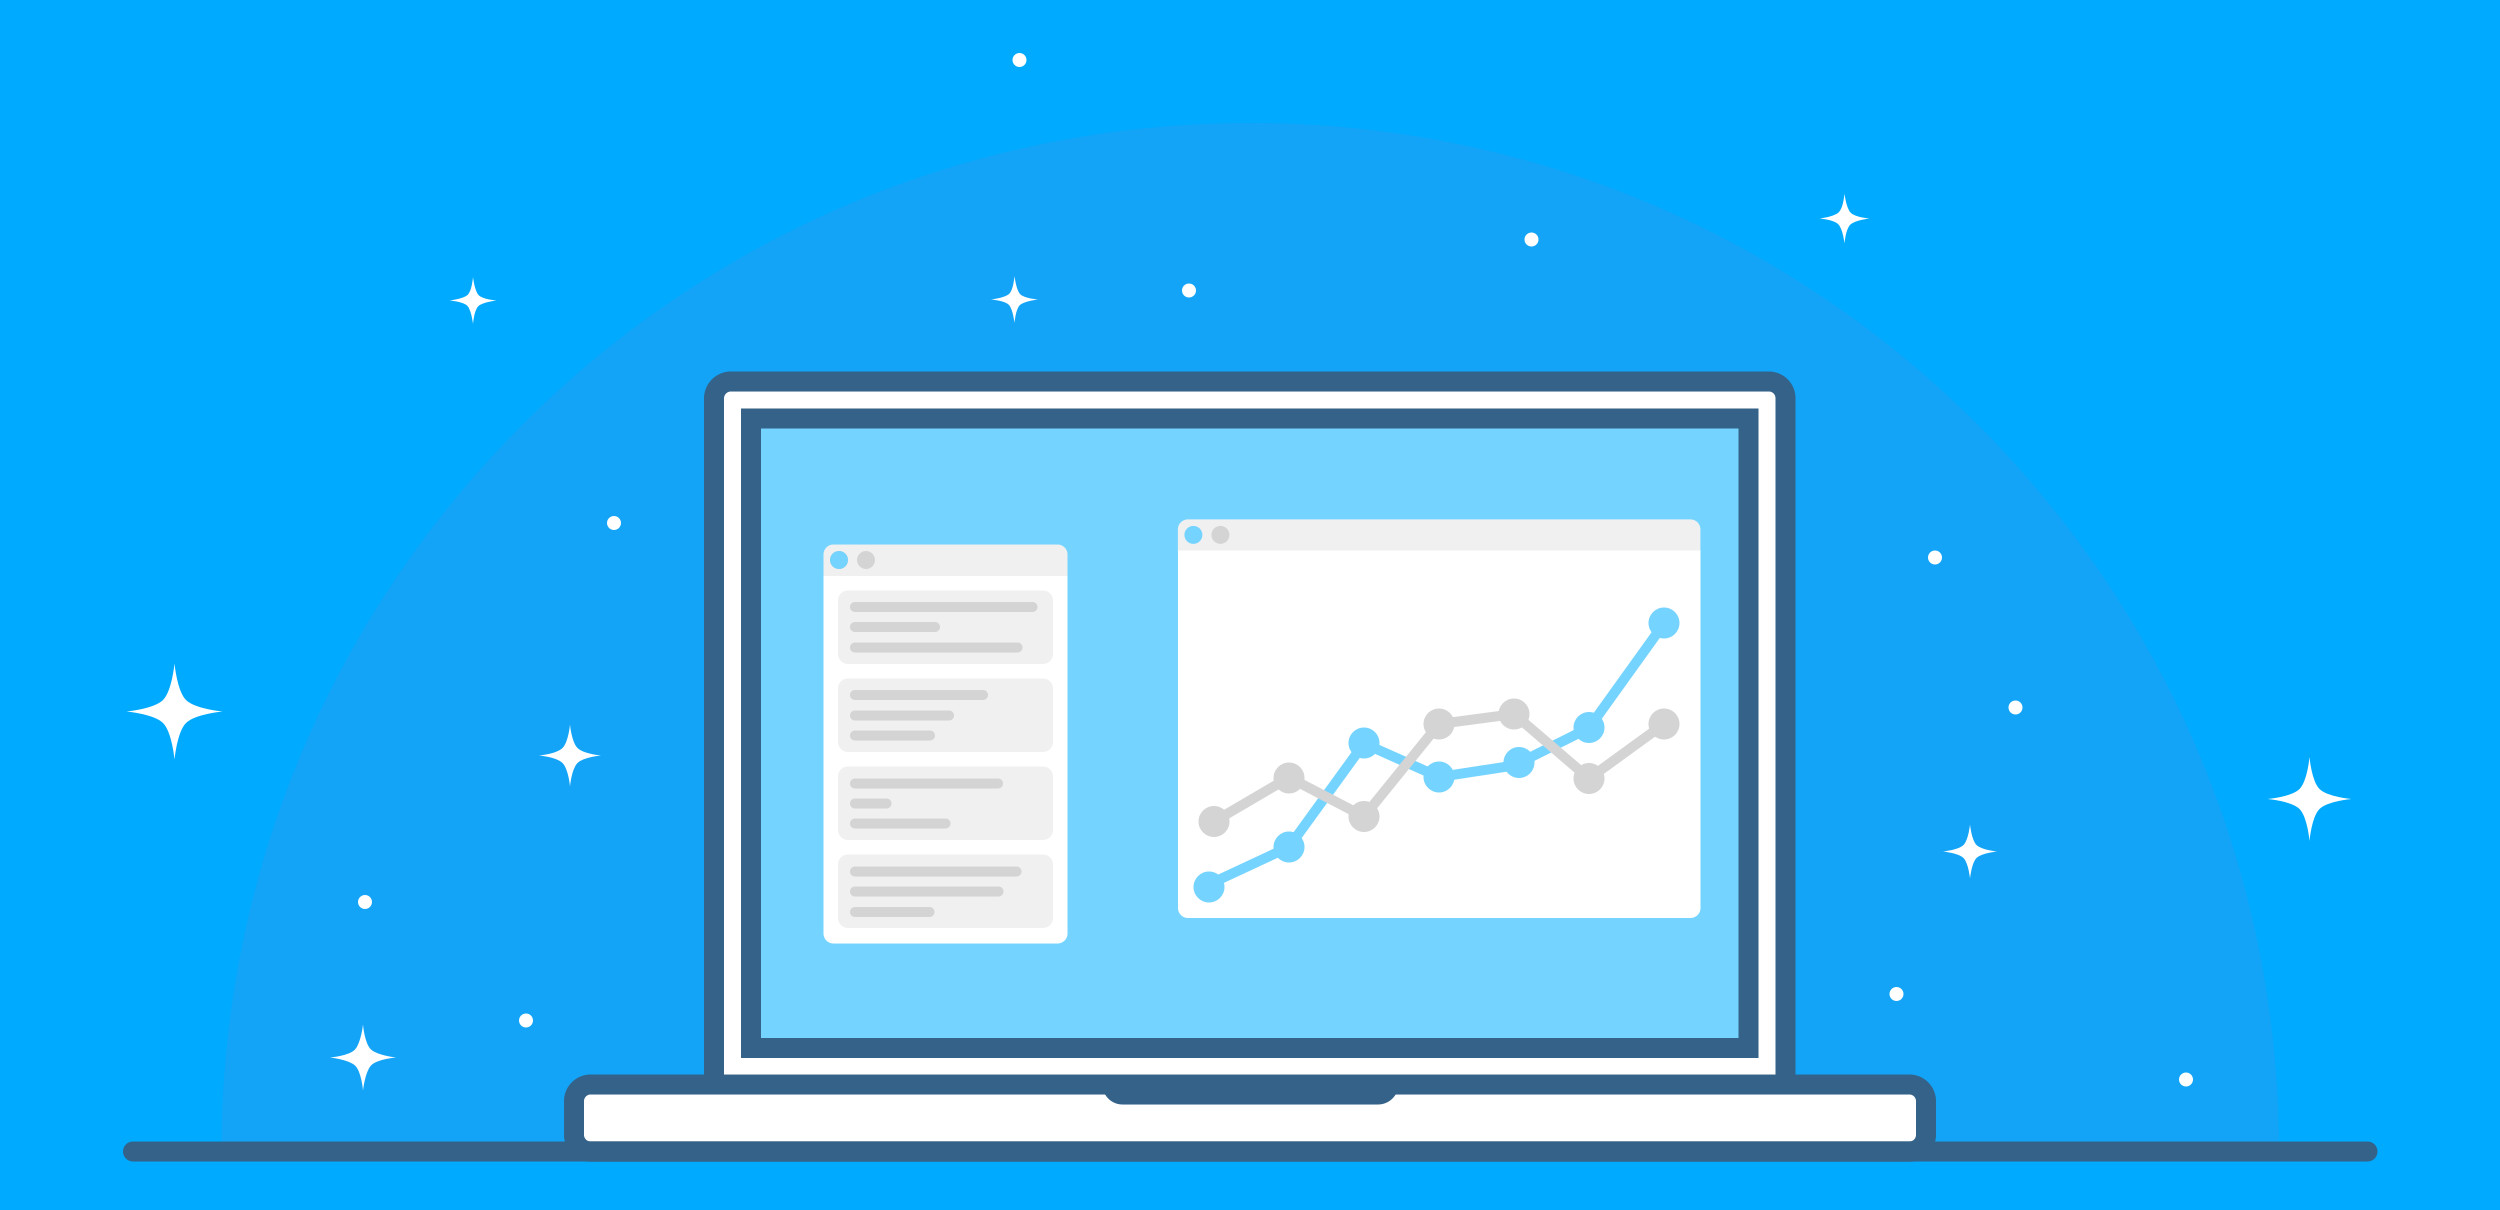
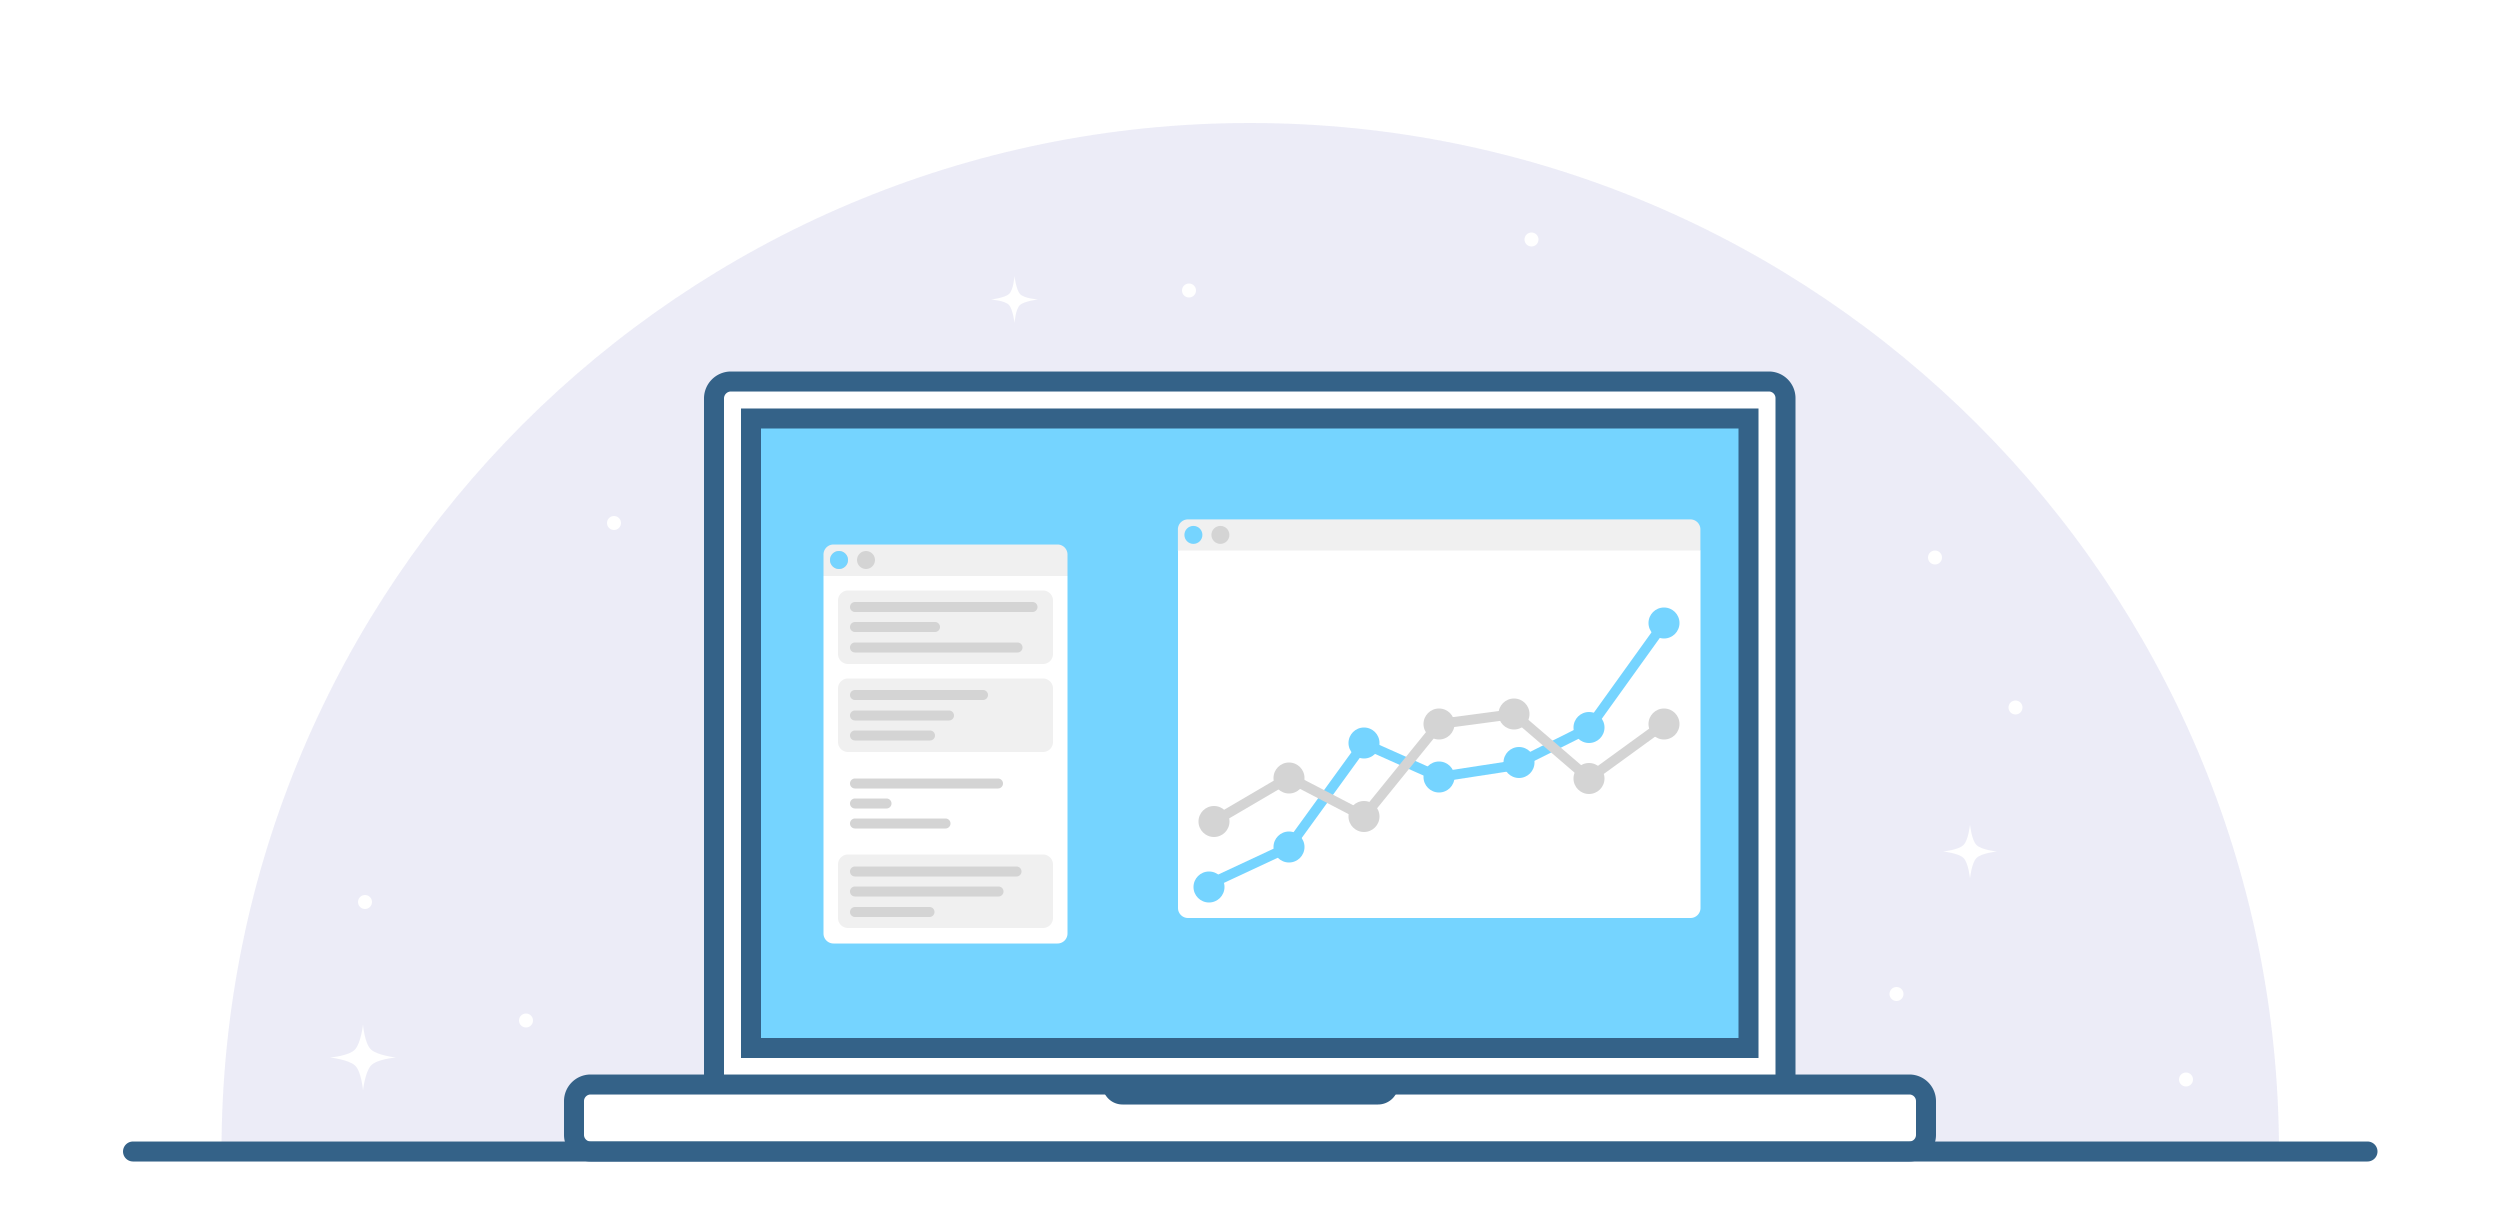
<svg xmlns="http://www.w3.org/2000/svg" viewBox="0 0 500 242">
  <defs>
    <style>.cls-1{fill:#0af;}.cls-2{fill:#8181cd;fill-opacity:0.15;}.cls-11,.cls-2,.cls-3,.cls-5,.cls-6,.cls-7,.cls-8{fill-rule:evenodd;}.cls-14,.cls-3,.cls-8{fill:#fff;}.cls-3,.cls-4,.cls-6{stroke:#346288;stroke-width:4px;}.cls-10,.cls-4{fill:#75d4ff;}.cls-5{fill:#346288;}.cls-6{fill:#4b5420;}.cls-12,.cls-13,.cls-6{stroke-linecap:round;stroke-linejoin:round;}.cls-7{fill:#f0f0f0;}.cls-11,.cls-9{fill:#d4d4d4;}.cls-12,.cls-13{fill:none;stroke-width:2px;}.cls-12{stroke:#75d4ff;}.cls-13{stroke:#d4d4d4;}</style>
  </defs>
  <title>Recurso 22</title>
  <g id="Capa_2" data-name="Capa 2">
    <g id="svg2">
      <g id="layer1">
-         <rect id="rect4133" class="cls-1" width="500" height="242" />
-       </g>
+         </g>
      <g id="layer2">
        <path id="path4170" class="cls-2" d="M250,24.6c-113.6,0-205.7,92.1-205.7,205.7H455.8C455.7,116.7,363.6,24.6,250,24.6Z" />
        <path id="rect4136" class="cls-3" d="M146.1,76.3H353.8a3.33,3.33,0,0,1,3.3,3.3V222.5a3.33,3.33,0,0,1-3.3,3.3H146.1a3.33,3.33,0,0,1-3.3-3.3V79.6A3.4,3.4,0,0,1,146.1,76.3Z" />
        <path id="rect4138" class="cls-3" d="M118.1,216.9H381.9a3.33,3.33,0,0,1,3.3,3.3V227a3.33,3.33,0,0,1-3.3,3.3H118.1a3.33,3.33,0,0,1-3.3-3.3v-6.8A3.33,3.33,0,0,1,118.1,216.9Z" />
        <rect id="rect4136-3" class="cls-4" x="150.2" y="83.7" width="199.5" height="125.9" />
        <path id="rect4161" class="cls-5" d="M220.5,216.9a4,4,0,0,0,4.1,4h51a4.1,4.1,0,0,0,4.1-4Z" />
        <path id="path4168" class="cls-6" d="M26.6,230.3H473.5" />
        <path id="rect4209" class="cls-7" d="M166.7,108.9a2,2,0,0,0-2,2v4.3l24.4,2.9,24.4-2.9v-4.3a2,2,0,0,0-2-2Z" />
        <path id="rect4177" class="cls-8" d="M164.7,115.2v71.5a2,2,0,0,0,2,2h44.8a2,2,0,0,0,2-2V115.2Z" />
        <circle id="path4197" class="cls-9" cx="167.8" cy="112" r="1.8" />
        <circle id="path4197-3" class="cls-10" cx="167.8" cy="112" r="1.8" />
        <circle id="path4197-56" class="cls-9" cx="173.2" cy="112" r="1.8" />
        <path id="rect4254" class="cls-7" d="M169.6,118.1h39a2,2,0,0,1,2,2v10.7a2,2,0,0,1-2,2h-39a2,2,0,0,1-2-2V120.1A2,2,0,0,1,169.6,118.1Z" />
        <path id="path4279" class="cls-11" d="M171,120.4a1,1,0,0,0,0,2h35.5a1,1,0,0,0,0-2H171Z" />
        <path id="path4281" class="cls-11" d="M171,124.4a1,1,0,0,0,0,2h16a1,1,0,0,0,0-2H171Z" />
        <path id="path4283" class="cls-11" d="M171,128.5a1,1,0,0,0,0,2h32.5a1,1,0,0,0,0-2H171Z" />
        <path id="rect4254-7" class="cls-7" d="M169.6,135.7h39a2,2,0,0,1,2,2v10.7a2,2,0,0,1-2,2h-39a2,2,0,0,1-2-2V137.7A2,2,0,0,1,169.6,135.7Z" />
        <path id="path4279-0" class="cls-11" d="M171,138a1,1,0,1,0,0,2h25.6a1,1,0,1,0,0-2Z" />
        <path id="path4281-9" class="cls-11" d="M171,142.1a1,1,0,1,0,0,2h18.8a1,1,0,1,0,0-2Z" />
        <path id="path4283-3" class="cls-11" d="M171,146.1a1,1,0,1,0,0,2h15a1,1,0,1,0,0-2Z" />
-         <path id="rect4254-7-0" class="cls-7" d="M169.6,153.3h39a2,2,0,0,1,2,2V166a2,2,0,0,1-2,2h-39a2,2,0,0,1-2-2V155.3A2,2,0,0,1,169.6,153.3Z" />
        <path id="path4279-0-6" class="cls-11" d="M171,155.7a1,1,0,1,0,0,2h28.6a1,1,0,1,0,0-2Z" />
        <path id="path4281-9-2" class="cls-11" d="M171,159.7a1,1,0,1,0,0,2h6.3a1,1,0,1,0,0-2Z" />
        <path id="path4283-3-6" class="cls-11" d="M171,163.7a1,1,0,1,0,0,2h18.1a1,1,0,1,0,0-2Z" />
        <path id="rect4254-7-8" class="cls-7" d="M169.6,170.9h39a2,2,0,0,1,2,2v10.7a2,2,0,0,1-2,2h-39a2,2,0,0,1-2-2V172.9A2,2,0,0,1,169.6,170.9Z" />
        <path id="path4279-0-7" class="cls-11" d="M171,173.3a1,1,0,1,0,0,2h32.3a1,1,0,1,0,0-2Z" />
        <path id="path4281-9-9" class="cls-11" d="M171,177.3a1,1,0,1,0,0,2h28.7a1,1,0,1,0,0-2Z" />
        <path id="path4283-3-2" class="cls-11" d="M171,181.4a1,1,0,1,0,0,2h14.9a1,1,0,1,0,0-2Z" />
        <g id="g4488">
          <path id="rect4209-3" class="cls-7" d="M237.58,103.88a2,2,0,0,0-2,2v4.3l52.2,2.5,52.3-2.5v-4.3a2,2,0,0,0-2-2Z" />
          <circle id="path4197-3-7" class="cls-10" cx="238.68" cy="106.98" r="1.8" />
          <circle id="path4197-56-5" class="cls-9" cx="244.08" cy="106.98" r="1.8" />
        </g>
        <path id="rect4177-2" class="cls-8" d="M235.6,110.1v71.5a2,2,0,0,0,2,2H338.1a2,2,0,0,0,2-2V110.1Z" />
        <path id="path4582" class="cls-12" d="M242.8,176.4l15-7,15-20.7,15,6.7,15-2.3,15-7.5,15-20.9" />
        <circle id="path4584" class="cls-10" cx="241.8" cy="177.4" r="3.1" />
        <circle id="path4584-6" class="cls-10" cx="257.8" cy="169.4" r="3.1" />
        <circle id="path4584-1" class="cls-10" cx="272.8" cy="148.6" r="3.1" />
        <circle id="path4584-2" class="cls-10" cx="287.8" cy="155.4" r="3.1" />
        <circle id="path4584-9" class="cls-10" cx="303.8" cy="152.5" r="3.1" />
        <circle id="path4584-3" class="cls-10" cx="317.8" cy="145.5" r="3.1" />
        <circle id="path4584-19" class="cls-10" cx="332.8" cy="124.6" r="3.1" />
        <path id="path4582-4" class="cls-13" d="M242.8,164.3l15-8.8,15,7.8,15-18.5,15-2,15,12.9,15-10.9" />
        <circle id="path4584-1-7" class="cls-9" cx="242.8" cy="164.3" r="3.1" />
        <circle id="path4584-1-7-8" class="cls-9" cx="257.8" cy="155.6" r="3.1" />
        <circle id="path4584-1-7-4" class="cls-9" cx="272.8" cy="163.3" r="3.1" />
        <circle id="path4584-1-7-5" class="cls-9" cx="287.8" cy="144.8" r="3.1" />
        <circle id="path4584-1-7-0" class="cls-9" cx="302.8" cy="142.8" r="3.1" />
        <circle id="path4584-1-7-3" class="cls-9" cx="317.8" cy="155.7" r="3.1" />
        <circle id="path4584-1-7-6" class="cls-9" cx="332.8" cy="144.8" r="3.1" />
-         <path id="path4729" class="cls-8" d="M114,144.9s.3,3.5,1.5,4.7,4.7,1.5,4.7,1.5-3.5.3-4.7,1.5-1.5,4.7-1.5,4.7-.3-3.5-1.5-4.7-4.7-1.5-4.7-1.5,3.5-.3,4.7-1.5S114,144.9,114,144.9Z" />
        <path id="path4729-0" class="cls-8" d="M394,164.9s.3,3.1,1.3,4.1,4.1,1.3,4.1,1.3-3.1.3-4.1,1.3-1.3,4.1-1.3,4.1-.3-3.1-1.3-4.1-4.1-1.3-4.1-1.3,3.1-.3,4.1-1.3S394,164.9,394,164.9Z" />
        <path id="path4729-6" class="cls-8" d="M202.9,55.2s.3,2.7,1.1,3.6,3.6,1.1,3.6,1.1-2.7.3-3.6,1.1-1.1,3.6-1.1,3.6-.3-2.7-1.1-3.6-3.6-1.1-3.6-1.1,2.7-.3,3.6-1.1S202.9,55.2,202.9,55.2Z" />
        <path id="path4729-1" class="cls-8" d="M72.6,204.9s.3,3.8,1.6,5,5,1.6,5,1.6-3.8.3-5,1.6-1.6,5-1.6,5-.3-3.8-1.6-5-5-1.6-5-1.6,3.8-.3,5-1.6S72.6,204.9,72.6,204.9Z" />
        <circle id="path4798" class="cls-14" cx="403.1" cy="141.5" r="1.4" />
        <circle id="path4798-5" class="cls-14" cx="237.8" cy="58.1" r="1.4" />
        <circle id="path4798-54" class="cls-14" cx="105.2" cy="204.1" r="1.4" />
        <circle id="path4798-7" class="cls-14" cx="73" cy="180.4" r="1.4" />
        <circle id="path4798-6" class="cls-14" cx="122.8" cy="104.6" r="1.4" />
        <circle id="path4798-56" class="cls-14" cx="379.3" cy="198.8" r="1.4" />
        <circle id="path4798-9" class="cls-14" cx="387" cy="111.5" r="1.4" />
        <circle id="path4798-3" class="cls-14" cx="437.2" cy="215.9" r="1.4" />
        <circle id="path4798-74" class="cls-14" cx="306.3" cy="47.9" r="1.4" />
        <path id="path4729-6-5" class="cls-8" d="M94.6,55.4s.3,2.7,1.1,3.6,3.6,1.1,3.6,1.1-2.7.3-3.6,1.1-1.1,3.6-1.1,3.6-.3-2.7-1.1-3.6-3.6-1.1-3.6-1.1,2.7-.3,3.6-1.1S94.6,55.4,94.6,55.4Z" />
        <path id="path4729-0-2" class="cls-8" d="M461.9,151.4s.4,4.8,2,6.4,6.4,2,6.4,2-4.8.4-6.4,2-2,6.4-2,6.4-.4-4.8-2-6.4-6.4-2-6.4-2,4.8-.4,6.4-2S461.9,151.4,461.9,151.4Z" />
        <path id="path4729-5" class="cls-8" d="M34.9,132.7s.5,5.5,2.3,7.3,7.3,2.3,7.3,2.3-5.5.5-7.3,2.3-2.3,7.3-2.3,7.3-.5-5.5-2.3-7.3-7.3-2.3-7.3-2.3,5.5-.5,7.3-2.3S34.9,132.7,34.9,132.7Z" />
        <path id="path4729-0-2-4" class="cls-8" d="M368.9,38.7s.3,2.8,1.2,3.8,3.8,1.2,3.8,1.2-2.8.3-3.8,1.2-1.2,3.8-1.2,3.8-.3-2.8-1.2-3.8-3.8-1.2-3.8-1.2,2.8-.3,3.8-1.2S368.9,38.7,368.9,38.7Z" />
        <circle id="path4798-5-7" class="cls-14" cx="203.9" cy="12" r="1.4" />
      </g>
    </g>
  </g>
</svg>